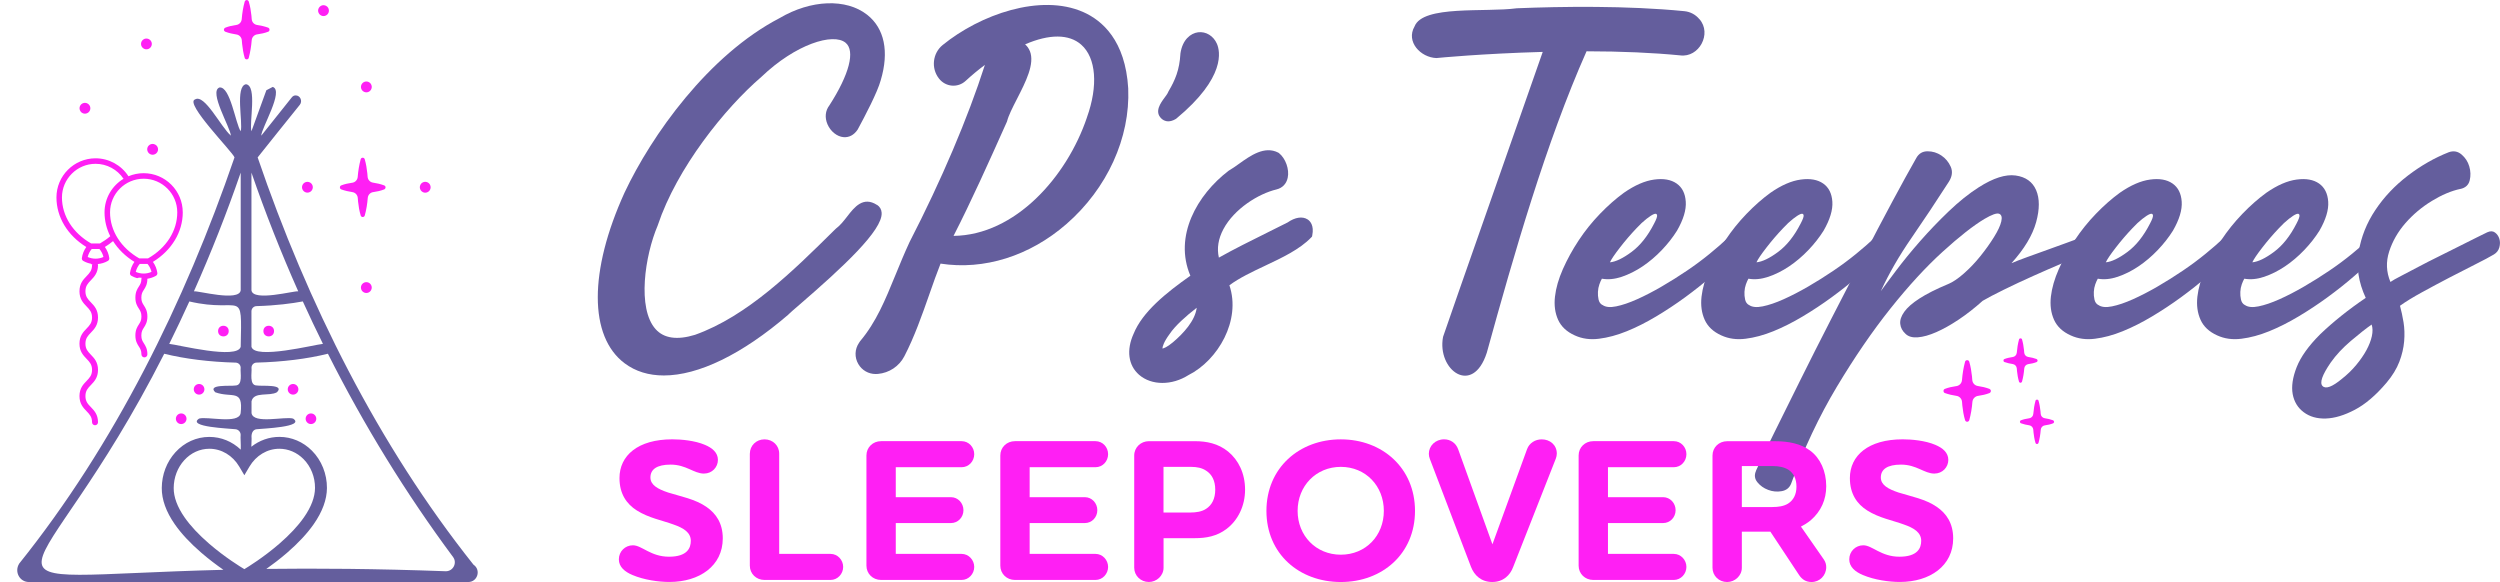
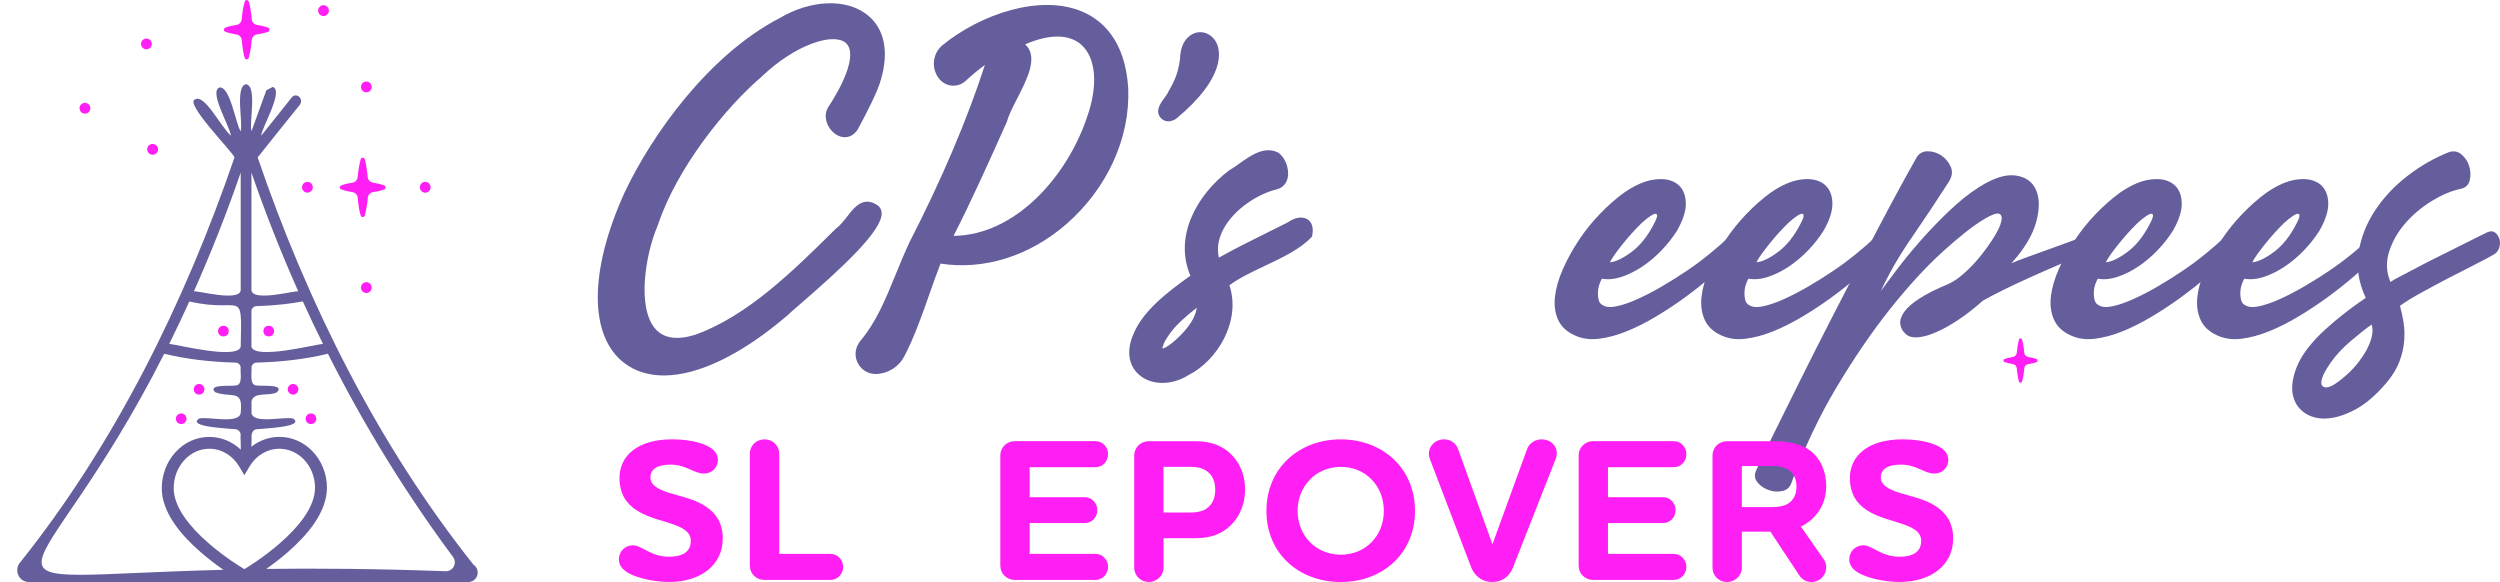
<svg xmlns="http://www.w3.org/2000/svg" id="Layer_1" data-name="Layer 1" width="930.51" height="216.63" viewBox="0 0 930.51 216.63">
  <defs>
    <style>
      .cls-1 {
        fill: #ff1ff4;
      }

      .cls-2 {
        fill: #645e9d;
      }
    </style>
  </defs>
  <g>
    <g>
      <path class="cls-2" d="M326.44,76.29h0c-5.18-3.36-8.45.85-11.08,4.24-1.28,1.65-2.61,3.36-4.18,4.52l-.81.78c-15.1,14.93-32.21,31.86-51.68,38.79-6.63,2.04-11.57,1.34-14.66-2.1-6.94-7.7-4.02-27.35.76-38.57l.04-.12c7.1-21.28,24.93-43.51,38.56-55.22,12.75-12.2,26.75-16.49,31.34-12.7,3.66,3.02,1.41,11.74-6.03,23.31-1.53,1.98-1.78,4.54-.71,7.04,1.14,2.64,3.53,4.57,5.96,4.79,2.06.18,3.92-.8,5.25-2.79l.07-.12c2.68-4.93,7.36-13.87,8.53-18.24,3.2-10.68,1.4-19.36-5.06-24.42-7.82-6.13-20.93-5.61-32.56,1.25-26.51,13.78-47.66,43.6-57.72,64.96-13.29,29.2-13.28,53.54.02,63.52,4.06,3.05,9,4.54,14.6,4.54,12.8,0,29.07-7.79,46.33-22.64l.19-.2c.28-.32,2.04-1.84,3.91-3.45,16.17-13.96,31.08-27.78,30.64-34.27-.08-1.25-.67-2.26-1.71-2.93Z" />
      <path class="cls-2" d="M419.93,32.91c-1.06-17.87-9.71-25.33-16.78-28.44-15.85-6.97-38.3.91-52.29,12.29-3.74,3.04-4.37,8.61-1.41,12.42l.08.1c1.16,1.49,2.91,2.44,4.78,2.59,1.87.16,3.73-.49,5.1-1.76,2.32-2.14,4.72-4.13,7.17-5.95-6.33,19.74-16.19,42.94-28.04,65.94-1.97,4.25-3.63,8.31-5.24,12.24-3.85,9.41-7.18,17.54-13.13,24.61l-.12.17c-.1.16-.2.31-.31.47-1.63,2.39-1.73,5.42-.26,7.92,1.36,2.33,3.79,3.7,6.44,3.7.23,0,.46-.01.69-.03h.14c4.22-.38,7.9-2.83,9.84-6.55,3.73-7.17,6.59-15.31,9.35-23.18,1.41-4.03,2.76-7.87,4.14-11.33,16.17,2.51,33.16-2.81,46.84-14.72,15.17-13.21,23.78-32.08,23.01-50.45v-.03ZM383.31,19c-.39-.97-.98-1.8-1.76-2.49,9.02-3.91,16.38-3.88,20.91.14,5.53,4.91,6.33,15.29,2.09,27.08v.03c-7.46,22.08-26.71,43.78-49.64,44.04,6.54-12.74,13.34-27.91,19.37-41.39l.48-1.06.09-.26c.53-2.12,2.04-5.07,3.64-8.2,3.31-6.46,6.73-13.15,4.83-17.9Z" />
      <path class="cls-2" d="M434.83,45.16c.78,0,1.71-.23,2.79-.87l.2-.14c18.61-15.41,16.28-25.22,15.12-27.86-1.29-2.95-4.11-4.66-7.04-4.27-2.66.36-5.78,2.63-6.55,7.93v.13c-.36,5.98-1.91,9.65-4.45,13.97l-.13.28c-.15.44-.74,1.24-1.26,1.95-1.54,2.08-3.86,5.24-1.31,7.77.5.5,1.37,1.11,2.63,1.11Z" />
      <path class="cls-2" d="M486.68,81.66c-1.89-1.22-4.66-.8-7.43,1.14-2.33,1.18-4.81,2.41-7.35,3.67-6.23,3.09-12.65,6.28-18.23,9.42-.79-3.45-.23-7.01,1.69-10.61,4.03-7.55,12.99-13.15,19.75-14.77h0c2.21-.54,3.7-2.08,4.18-4.34.68-3.12-.79-7.24-3.27-9.2l-.25-.16c-5.1-2.64-10.36,1.13-14.59,4.15-1.32.94-2.56,1.83-3.72,2.49l-.17.11c-11.73,8.94-20.48,24.35-14.23,39.07-9.14,6.43-17.86,13.5-21.14,21.63-2.74,6.05-1.97,11.75,2.06,15.25,2.32,2.01,5.39,3.02,8.66,3.02s6.63-.97,9.72-2.92c10.97-5.52,19.64-20.37,15.23-33.43,3.7-2.75,8.54-5.03,13.24-7.25,6.36-3,12.94-6.1,17.2-10.54l.31-.33.09-.44c.74-3.73-.79-5.35-1.77-5.98ZM445.42,114.56c-.6,4.84-4.96,9.54-8.85,12.84-2.24,1.87-3.45,2.25-3.91,2.33.01-.63.43-2.38,2.66-5.39,2.02-3.07,6.3-6.87,10.09-9.78Z" />
    </g>
-     <path class="cls-2" d="M632.53,7.15c-1.4-1.71-3.38-2.77-5.58-2.99-21.47-2.12-45.78-1.76-62.39-1.08-11.7,1.59-34.96-1.27-38.06,6.76-3.31,5.72,2.3,11.57,8.13,11.77,1.11-.11,16.89-1.64,39.58-2.29-.17.68-37.03,105.47-37.1,106.06-2.35,12.32,11.01,22.22,16.28,5.91,10.21-36.98,22.04-78.2,37.13-112.2,13.02.02,24.73.53,34.81,1.52,7.08.96,11.94-8.12,7.21-13.48Z" />
    <path class="cls-2" d="M596.43,113.49c1.14.83,2.85,1.01,5.12.54,2.28-.46,4.87-1.34,7.77-2.64,2.9-1.29,5.95-2.87,9.16-4.74,3.21-1.86,6.35-3.83,9.4-5.9,3.06-2.07,5.88-4.17,8.47-6.29,2.59-2.12,4.76-4.01,6.52-5.67.62-.52,1.35-.62,2.17-.31s1.47.88,1.95,1.71c.46.83.62,1.76.46,2.79-.16,1.04-.96,1.97-2.41,2.8-2.28,2.07-4.95,4.42-8,7.07-3.06,2.64-6.32,5.23-9.79,7.77-3.47,2.54-7.07,4.92-10.8,7.15-3.73,2.23-7.38,4.07-10.96,5.52-3.57,1.45-7.02,2.38-10.33,2.79-3.32.42-6.32,0-9.01-1.24-3-1.34-5.07-3.29-6.22-5.82-1.14-2.54-1.53-5.41-1.16-8.62.36-3.21,1.35-6.62,2.95-10.25,1.61-3.62,3.57-7.2,5.9-10.72,2.33-3.52,4.97-6.81,7.92-9.86,2.95-3.06,5.93-5.67,8.93-7.85,4.04-2.8,7.79-4.43,11.26-4.89,3.46-.47,6.24.03,8.31,1.47s3.21,3.7,3.41,6.76c.21,3.06-.88,6.66-3.26,10.8-1.55,2.48-3.44,4.89-5.66,7.22-2.23,2.33-4.61,4.35-7.15,6.06-2.54,1.71-5.13,3-7.77,3.89-2.64.88-5.1,1.11-7.38.7-.31.52-.62,1.22-.93,2.1s-.49,1.81-.54,2.79c-.05.99.02,1.94.23,2.87.21.93.67,1.61,1.4,2.02ZM599.22,97.64c2.17-.21,4.86-1.5,8.07-3.88,3.21-2.38,6.01-5.9,8.39-10.57.83-1.56,1.19-2.59,1.09-3.11-.11-.52-.5-.65-1.17-.39-.67.26-1.6.86-2.79,1.79-1.19.94-2.41,2.07-3.65,3.42-2.17,2.28-4.25,4.69-6.21,7.23-1.97,2.54-3.21,4.37-3.73,5.51Z" />
    <path class="cls-2" d="M650.95,113.49c1.14.83,2.85,1.01,5.13.54,2.28-.46,4.87-1.34,7.77-2.64s5.95-2.87,9.17-4.74c3.21-1.86,6.34-3.83,9.4-5.9,3.06-2.07,5.88-4.17,8.47-6.29,2.59-2.12,4.77-4.01,6.53-5.67.62-.52,1.34-.62,2.17-.31.83.31,1.47.88,1.94,1.71.46.83.62,1.76.46,2.79-.16,1.04-.96,1.97-2.41,2.8-2.28,2.07-4.95,4.42-8,7.07s-6.32,5.23-9.79,7.77c-3.47,2.54-7.07,4.92-10.8,7.15-3.73,2.23-7.38,4.07-10.95,5.52-3.57,1.45-7.02,2.38-10.33,2.79-3.31.42-6.32,0-9.01-1.24-3-1.34-5.07-3.29-6.21-5.82-1.14-2.54-1.53-5.41-1.17-8.62.37-3.21,1.35-6.62,2.95-10.25,1.61-3.62,3.57-7.2,5.9-10.72,2.33-3.52,4.97-6.81,7.92-9.86,2.95-3.06,5.93-5.67,8.93-7.85,4.04-2.8,7.79-4.43,11.26-4.89,3.47-.47,6.24.03,8.31,1.47s3.21,3.7,3.42,6.76c.21,3.06-.88,6.66-3.26,10.8-1.56,2.48-3.44,4.89-5.67,7.22-2.23,2.33-4.61,4.35-7.15,6.06-2.54,1.71-5.13,3-7.77,3.89-2.64.88-5.1,1.11-7.38.7-.31.52-.62,1.22-.94,2.1-.31.88-.49,1.81-.54,2.79-.05.99.03,1.94.24,2.87.21.93.67,1.61,1.39,2.02ZM653.75,97.64c2.17-.21,4.87-1.5,8.08-3.88,3.21-2.38,6.01-5.9,8.39-10.57.83-1.56,1.19-2.59,1.09-3.11-.11-.52-.49-.65-1.17-.39-.67.26-1.61.86-2.79,1.79-1.19.94-2.41,2.07-3.65,3.42-2.17,2.28-4.25,4.69-6.21,7.23-1.97,2.54-3.21,4.37-3.73,5.51Z" />
    <path class="cls-2" d="M653.6,175.16c1.55-3.42,3.78-8.05,6.68-13.9,2.9-5.85,6.14-12.38,9.71-19.58,3.57-7.2,7.38-14.73,11.42-22.61,4.04-7.87,8-15.56,11.89-23.07,3.88-7.51,7.56-14.5,11.03-20.97,3.47-6.47,6.45-11.88,8.93-16.23.93-1.66,2.33-2.49,4.19-2.49s3.57.52,5.12,1.56c1.56,1.04,2.72,2.44,3.5,4.19.78,1.77.54,3.63-.7,5.59-4.66,7.25-9.3,14.22-13.9,20.9-4.61,6.68-8.42,13.28-11.42,19.81,1.34-1.87,3.29-4.48,5.83-7.85,2.53-3.36,5.46-6.94,8.77-10.72,3.32-3.78,6.86-7.48,10.65-11.11,3.78-3.62,7.53-6.63,11.26-9.01,5.39-3.42,9.94-4.87,13.67-4.35,3.73.52,6.27,2.33,7.62,5.44,1.34,3.11,1.34,7.09,0,11.96-1.35,4.87-4.4,9.95-9.17,15.23,1.45-.62,3.39-1.37,5.82-2.25,2.43-.88,4.94-1.79,7.54-2.72,2.59-.93,4.94-1.79,7.07-2.56s3.6-1.32,4.43-1.63c.93-.41,1.73-.41,2.41,0s1.11,1.01,1.32,1.79c.21.78.15,1.58-.16,2.41-.31.83-.93,1.45-1.87,1.87-1.66.62-4.19,1.66-7.61,3.11s-7.05,3.03-10.87,4.74c-3.83,1.71-7.48,3.42-10.95,5.13-3.47,1.71-6.09,3.08-7.85,4.12-3,2.69-5.98,5.02-8.93,6.99-2.95,1.97-5.72,3.52-8.31,4.66-2.59,1.14-4.89,1.79-6.91,1.94-2.02.16-3.55-.28-4.59-1.32-1.14-1.03-1.79-2.25-1.94-3.65-.16-1.4.34-2.9,1.48-4.51,1.14-1.61,3.03-3.27,5.67-4.97,2.64-1.71,6.19-3.5,10.64-5.36,1.76-.72,3.73-2.04,5.9-3.96,2.17-1.91,4.22-4.06,6.14-6.45,1.92-2.38,3.6-4.74,5.05-7.07s2.36-4.27,2.72-5.82c.36-1.56.11-2.51-.78-2.87s-2.72.29-5.52,1.94c-4.14,2.49-9.32,6.55-15.53,12.2-6.22,5.65-12.69,12.69-19.42,21.13-6.73,8.44-13.38,18.15-19.96,29.13-6.57,10.97-12.25,22.99-17.01,36.04-.62,1.56-1.79,2.49-3.49,2.8-1.71.31-3.39.16-5.05-.47-1.66-.62-3-1.58-4.04-2.87-1.03-1.29-1.19-2.72-.46-4.27Z" />
    <path class="cls-2" d="M780.98,113.49c1.14.83,2.85,1.01,5.13.54,2.28-.46,4.87-1.34,7.77-2.64s5.95-2.87,9.17-4.74c3.21-1.86,6.34-3.83,9.4-5.9,3.06-2.07,5.88-4.17,8.47-6.29,2.59-2.12,4.77-4.01,6.53-5.67.62-.52,1.34-.62,2.17-.31.83.31,1.47.88,1.94,1.71.46.83.62,1.76.46,2.79-.16,1.04-.96,1.97-2.41,2.8-2.28,2.07-4.95,4.42-8,7.07s-6.32,5.23-9.79,7.77c-3.47,2.54-7.07,4.92-10.8,7.15-3.73,2.23-7.38,4.07-10.95,5.52-3.57,1.45-7.02,2.38-10.33,2.79-3.31.42-6.32,0-9.01-1.24-3-1.34-5.07-3.29-6.21-5.82-1.14-2.54-1.53-5.41-1.17-8.62.37-3.21,1.35-6.62,2.95-10.25,1.61-3.62,3.57-7.2,5.9-10.72,2.33-3.52,4.97-6.81,7.92-9.86,2.95-3.06,5.93-5.67,8.93-7.85,4.04-2.8,7.79-4.43,11.26-4.89,3.47-.47,6.24.03,8.31,1.47s3.21,3.7,3.42,6.76c.21,3.06-.88,6.66-3.26,10.8-1.56,2.48-3.44,4.89-5.67,7.22-2.23,2.33-4.61,4.35-7.15,6.06-2.54,1.71-5.13,3-7.77,3.89-2.64.88-5.1,1.11-7.38.7-.31.52-.62,1.22-.94,2.1-.31.88-.49,1.81-.54,2.79-.05.99.03,1.94.24,2.87.21.93.67,1.61,1.39,2.02ZM783.78,97.64c2.17-.21,4.87-1.5,8.08-3.88,3.21-2.38,6.01-5.9,8.39-10.57.83-1.56,1.19-2.59,1.09-3.11-.11-.52-.49-.65-1.17-.39-.67.26-1.61.86-2.79,1.79-1.19.94-2.41,2.07-3.65,3.42-2.17,2.28-4.25,4.69-6.21,7.23-1.97,2.54-3.21,4.37-3.73,5.51Z" />
    <path class="cls-2" d="M835.51,113.49c1.14.83,2.85,1.01,5.13.54,2.28-.46,4.87-1.34,7.77-2.64,2.9-1.29,5.95-2.87,9.17-4.74,3.21-1.86,6.34-3.83,9.4-5.9,3.06-2.07,5.88-4.17,8.47-6.29,2.59-2.12,4.77-4.01,6.53-5.67.62-.52,1.34-.62,2.17-.31.83.31,1.47.88,1.94,1.71.46.83.62,1.76.46,2.79-.16,1.04-.96,1.97-2.41,2.8-2.28,2.07-4.95,4.42-8,7.07s-6.32,5.23-9.79,7.77c-3.47,2.54-7.07,4.92-10.8,7.15-3.73,2.23-7.38,4.07-10.95,5.52-3.57,1.45-7.02,2.38-10.33,2.79-3.31.42-6.32,0-9.01-1.24-3-1.34-5.07-3.29-6.21-5.82-1.14-2.54-1.53-5.41-1.17-8.62.37-3.21,1.35-6.62,2.95-10.25,1.61-3.62,3.57-7.2,5.9-10.72,2.33-3.52,4.97-6.81,7.92-9.86,2.95-3.06,5.93-5.67,8.93-7.85,4.04-2.8,7.79-4.43,11.26-4.89,3.47-.47,6.24.03,8.31,1.47,2.07,1.45,3.21,3.7,3.42,6.76.21,3.06-.88,6.66-3.26,10.8-1.56,2.48-3.44,4.89-5.67,7.22-2.23,2.33-4.61,4.35-7.15,6.06-2.54,1.71-5.13,3-7.77,3.89-2.64.88-5.1,1.11-7.38.7-.31.52-.62,1.22-.94,2.1-.31.88-.49,1.81-.54,2.79-.05.99.03,1.94.24,2.87.21.93.67,1.61,1.39,2.02ZM838.31,97.64c2.17-.21,4.87-1.5,8.08-3.88,3.21-2.38,6.01-5.9,8.39-10.57.83-1.56,1.19-2.59,1.09-3.11-.11-.52-.49-.65-1.17-.39-.67.26-1.61.86-2.79,1.79-1.19.94-2.41,2.07-3.65,3.42-2.17,2.28-4.25,4.69-6.21,7.23-1.97,2.54-3.21,4.37-3.73,5.51Z" />
    <path class="cls-2" d="M915.83,70.3c-3.42.72-6.99,2.23-10.72,4.51-3.73,2.28-6.99,5.03-9.79,8.23-2.8,3.21-4.82,6.73-6.06,10.57-1.24,3.83-1.09,7.61.47,11.34.72-.52,2.04-1.27,3.96-2.25,1.91-.98,4.09-2.12,6.52-3.42,2.43-1.29,5.02-2.61,7.77-3.96,2.74-1.34,5.34-2.64,7.77-3.88,2.44-1.24,4.56-2.31,6.37-3.19s3.03-1.47,3.65-1.79c1.14-.52,2.1-.49,2.87.08.78.57,1.32,1.35,1.63,2.33.31.99.31,2.05,0,3.19-.31,1.14-.99,2.02-2.02,2.64-1.56.93-3.83,2.15-6.84,3.65-3,1.5-6.24,3.16-9.71,4.97-3.47,1.81-6.86,3.62-10.18,5.44-3.31,1.81-6.06,3.49-8.23,5.05.51,1.86.95,3.91,1.32,6.14.36,2.23.44,4.59.23,7.07-.21,2.49-.8,5.03-1.79,7.62s-2.56,5.18-4.74,7.77c-3.94,4.66-7.87,8.02-11.81,10.1-3.93,2.07-7.54,3.16-10.8,3.26-3.26.11-6.01-.67-8.23-2.33-2.23-1.66-3.59-3.91-4.12-6.76-.51-2.85-.02-6.19,1.48-10.02s4.42-7.92,8.78-12.27c2.38-2.28,4.99-4.56,7.84-6.84,2.85-2.28,5.88-4.51,9.09-6.68-2.69-5.8-3.57-11.5-2.64-17.09.93-5.6,3-10.8,6.22-15.61,3.21-4.82,7.24-9.09,12.12-12.82,4.87-3.73,9.94-6.62,15.23-8.7,1.76-.62,3.34-.33,4.74.86,1.4,1.19,2.36,2.67,2.87,4.42.52,1.77.57,3.5.16,5.2-.42,1.71-1.56,2.77-3.42,3.19ZM882.74,120.79c-2.07,1.45-4.64,3.47-7.69,6.06-3.06,2.59-5.57,5.28-7.54,8.08-3.21,4.66-4.22,7.59-3.03,8.77s3.6.29,7.22-2.72c1.97-1.55,3.73-3.26,5.28-5.12,1.55-1.87,2.82-3.7,3.81-5.52.98-1.81,1.66-3.54,2.02-5.2.36-1.66.34-3.11-.08-4.35Z" />
  </g>
  <g>
    <g>
      <circle class="cls-1" cx="83.15" cy="123.23" r="1.98" />
      <circle class="cls-1" cx="100.02" cy="123.23" r="1.98" />
      <path class="cls-1" d="M111.06,144.9c0-1.09-.89-1.98-1.98-1.98s-1.98.89-1.98,1.98.89,1.98,1.98,1.98,1.98-.89,1.98-1.98Z" />
      <path class="cls-1" d="M115.74,157.84c1.09,0,1.98-.89,1.98-1.98s-.89-1.98-1.98-1.98-1.98.89-1.98,1.98.89,1.98,1.98,1.98Z" />
      <path class="cls-1" d="M74.1,146.88c1.09,0,1.98-.89,1.98-1.98s-.89-1.98-1.98-1.98-1.98.89-1.98,1.98.89,1.98,1.98,1.98Z" />
      <path class="cls-1" d="M67.44,157.84c1.09,0,1.98-.89,1.98-1.98s-.89-1.98-1.98-1.98-1.98.89-1.98,1.98.89,1.98,1.98,1.98Z" />
      <g>
        <path class="cls-1" d="M29.94,41.41c.07.11.16.21.25.31.38.37.89.59,1.42.59.13,0,.27-.01.39-.04.13-.02.26-.06.38-.12.12-.05.24-.11.35-.18.11-.08.22-.16.31-.25.38-.37.59-.89.59-1.42s-.21-1.04-.59-1.42c-.09-.09-.2-.18-.31-.25-.11-.08-.23-.14-.35-.19-.12-.05-.25-.09-.38-.12-.65-.13-1.34.09-1.81.55-.37.38-.59.89-.59,1.42,0,.13.01.27.04.39.02.13.06.26.12.38.05.12.11.24.19.35Z" />
        <path class="cls-1" d="M57.91,53.91c-.11-.07-.23-.13-.35-.18-.12-.05-.25-.09-.38-.12-.65-.14-1.34.08-1.8.55-.38.37-.59.89-.59,1.42,0,.13.01.26.04.39.02.13.06.26.12.38.05.12.11.24.19.35.07.11.15.21.25.31.37.37.89.59,1.41.59.13,0,.27-.02.39-.04.13-.02.26-.06.38-.12.12-.05.24-.11.35-.18.11-.08.22-.16.31-.25.1-.1.18-.2.25-.31.07-.11.14-.23.19-.35.05-.12.09-.25.12-.38.02-.13.03-.26.03-.39,0-.53-.21-1.04-.59-1.42-.09-.09-.2-.18-.31-.25Z" />
        <path class="cls-1" d="M122.27,3.17c-.05-.12-.12-.24-.19-.35-.07-.11-.15-.21-.25-.3-.47-.47-1.16-.68-1.81-.55-.13.02-.26.06-.38.12-.12.05-.24.12-.34.19-.11.07-.21.15-.31.25-.09.09-.17.19-.24.3-.08.11-.14.23-.19.35-.05.13-.09.25-.12.38-.02.13-.04.26-.04.4s.02.26.04.39c.02.13.06.25.12.37.05.13.11.24.19.35.07.11.15.22.24.31.1.1.2.18.31.25.11.07.23.14.34.19.12.05.25.09.38.12.13.02.26.04.39.04.53,0,1.05-.22,1.42-.59.1-.09.18-.2.25-.31.07-.11.14-.22.19-.35.05-.12.09-.25.11-.37.03-.13.04-.26.04-.39s0-.27-.04-.4c-.02-.13-.06-.25-.11-.38Z" />
        <path class="cls-1" d="M54.12,14.37c-.13.02-.26.06-.38.12-.12.05-.24.11-.35.19-.11.07-.22.15-.31.25-.38.37-.59.89-.59,1.42s.21,1.04.59,1.41c.09.1.2.18.31.25.11.07.23.14.35.19.12.05.25.09.38.12.13.02.26.03.39.03.53,0,1.04-.21,1.41-.59.38-.37.59-.89.59-1.41s-.22-1.05-.59-1.42c-.46-.47-1.16-.68-1.8-.55Z" />
        <path class="cls-1" d="M99.83,10.3c-1.35-.48-2.73-.8-4.12-1-1.1-.16-1.94-1.06-2.02-2.17-.03-.44-.07-.88-.11-1.32-.19-1.75-.46-3.5-.99-5.24-.13-.41-.56-.65-.98-.52-.26.08-.45.28-.52.52-.6,2.16-.95,4.36-1.12,6.56-.09,1.14-.96,2.05-2.1,2.18,0,0-.01,0-.02,0-1.32.19-2.64.46-3.96.98-.35.14-.59.5-.54.88.05.31.25.53.5.64,1.35.5,2.73.82,4.13,1.02,1.1.15,1.94,1.06,2.02,2.17.03.44.07.87.11,1.31.19,1.75.46,3.5.97,5.24.2.74,1.3.73,1.5,0,.58-2.17.93-4.37,1.11-6.59.09-1.14.96-2.04,2.09-2.18.01,0,.02,0,.04,0,1.33-.19,2.66-.46,3.99-.97.68-.24.67-1.27,0-1.5Z" />
        <path class="cls-1" d="M160.12,68.92c-.05-.12-.11-.24-.18-.35-.08-.11-.16-.21-.25-.31-.47-.47-1.16-.68-1.81-.55-.13.02-.26.06-.38.12-.12.05-.24.11-.34.18-.11.08-.21.16-.31.25-.09.1-.17.2-.25.31-.07.11-.13.23-.18.35-.05.12-.09.25-.12.38-.02.13-.04.26-.04.39s.02.26.04.39c.02.13.06.26.12.38.05.12.11.24.18.35.07.11.16.21.25.31.1.09.2.17.31.25.11.08.23.14.34.19.12.05.25.09.38.12.13.02.26.04.39.04.53,0,1.05-.22,1.42-.59.37-.38.59-.89.59-1.42,0-.13-.02-.26-.04-.39-.02-.13-.06-.26-.11-.38Z" />
        <path class="cls-1" d="M115.54,68.02c-.11-.07-.23-.13-.35-.18-.12-.05-.25-.09-.38-.12-.65-.14-1.34.08-1.81.55-.37.37-.59.89-.59,1.42s.22,1.04.59,1.42c.38.37.89.59,1.42.59.13,0,.27-.02.39-.04.13-.02.26-.06.38-.12s.24-.11.35-.18c.11-.08.22-.16.3-.25.38-.38.59-.89.59-1.42s-.21-1.04-.59-1.42c-.09-.09-.19-.18-.3-.25Z" />
        <path class="cls-1" d="M142.98,69c-1.35-.5-2.73-.82-4.13-1.02-1.1-.15-1.94-1.06-2.02-2.17-.03-.44-.07-.87-.11-1.31-.19-1.75-.46-3.5-.97-5.24-.2-.74-1.3-.73-1.5,0-.58,2.17-.93,4.37-1.11,6.59-.09,1.14-.96,2.04-2.09,2.18-.01,0-.02,0-.04,0-1.33.19-2.66.46-3.99.97-.68.24-.67,1.27,0,1.5,1.35.48,2.73.8,4.12,1,1.1.16,1.94,1.06,2.02,2.17.03.44.07.88.11,1.32.19,1.75.46,3.5.99,5.24.13.41.56.65.98.52.26-.08.45-.28.52-.52.6-2.16.95-4.36,1.12-6.56.09-1.14.96-2.05,2.1-2.18,0,0,.01,0,.02,0,1.32-.19,2.64-.46,3.96-.98.35-.14.59-.5.54-.88-.05-.31-.25-.53-.5-.64Z" />
        <path class="cls-1" d="M136.35,105.02c-.53,0-1.04.21-1.42.59s-.59.89-.59,1.42c0,.13.01.26.04.39.02.13.06.26.11.38.05.12.11.24.19.35.07.11.15.21.25.31.38.37.89.59,1.42.59s1.05-.22,1.42-.59c.09-.1.17-.2.25-.31.07-.11.13-.23.18-.35.06-.12.09-.25.12-.38.03-.13.04-.26.04-.39,0-.53-.22-1.05-.59-1.42-.37-.38-.89-.59-1.42-.59Z" />
        <path class="cls-1" d="M134.69,33.47c.07.11.15.22.25.31.38.38.89.59,1.42.59s1.04-.21,1.42-.59c.09-.09.17-.2.25-.31.07-.11.13-.23.18-.35.06-.12.09-.25.12-.38.03-.13.04-.26.04-.39s-.01-.26-.04-.39c-.02-.13-.06-.26-.12-.38-.04-.12-.11-.24-.18-.35-.08-.11-.16-.21-.25-.31-.37-.37-.89-.59-1.42-.59s-1.04.22-1.42.59c-.09.1-.18.2-.25.31-.08.11-.13.23-.19.35-.05.12-.09.25-.11.38-.03.13-.04.26-.04.39s.01.26.04.39c.02.13.06.26.11.38.05.12.11.24.19.35Z" />
      </g>
    </g>
    <path class="cls-2" d="M176.22,210.16c-35.4-44.49-61.83-97.37-80.32-151.57,3.48-4.35,11.55-14.49,15.68-19.57,1.12-1.37.19-3.55-1.57-3.51-.51.01-.99.21-1.41.74-2.35,3-7.38,9.29-11.37,14.26.12-2.97,8.55-16.8,4.28-18.16l-2.37,1.24c-1.84,5.06-3.93,10.79-5.55,15.26-.89-3.19,2.21-16.96-2.03-17.5-4.12.75-1.08,14.25-1.97,17.5-1.91-2.69-3.84-16.79-7.91-16.29-4.07,1.5,4.06,14.84,4.25,17.93-3.78-3.31-9.78-15.68-13.34-13.48-4.07,1.33,14.17,19.69,14.69,21.58-18.51,53.98-44.67,106.96-80.13,151.17-.02.03-.03.06-.05.09-1.81,2.97.19,6.78,3.68,6.78h163.49c3.43,0,4.83-4.38,2.06-6.39l-.1-.07ZM93.59,64.25c5.17,14.99,11,29.76,17.42,44.19-1.26-.35-16.87,3.99-17.42-.4,0,0,0-43.79,0-43.79ZM93.59,115.84c0-1.02.84-1.87,1.86-1.9,7.38-.21,13.2-.99,17.26-1.75,2.42,5.32,4.91,10.59,7.49,15.8-3.16.29-25.43,5.95-26.61,1.07,0,0,0-13.22,0-13.22ZM89.05,173.67l1.9,3.21,1.9-3.21c2.47-4.16,6.62-6.64,11.12-6.64,3.34,0,6.53,1.36,9,3.84,2.75,2.77,4.31,6.69,4.28,10.76-.02,3.37-1.41,7.06-4.14,10.96-2.2,3.15-5.28,6.44-9.13,9.78-5.92,5.12-11.72,8.68-13.03,9.47-1.33-.79-7.18-4.36-13.1-9.47-3.87-3.34-6.94-6.63-9.14-9.78-2.71-3.89-4.08-7.58-4.06-10.95.02-3.92,1.42-7.59,3.93-10.35,2.5-2.75,5.82-4.26,9.35-4.26,4.5,0,8.65,2.48,11.12,6.64ZM89.59,64.25v43.79c-.56,4.4-16.14.05-17.42.4,6.42-14.42,12.25-29.2,17.42-44.19ZM70.47,112.2c19.87,4.66,19.6-5.8,19.12,16.86-1.2,4.89-23.37-.77-26.6-1.07,2.58-5.21,5.07-10.48,7.49-15.8ZM61.14,131.67c7.69,1.91,16.95,3.05,26.58,3.3,1.04.03,1.86.86,1.86,1.9-.25,1.79,1,6.61-2.03,6.62-1.57.31-10.57-.57-7.44,2.51,6.27,2.29,10.48-1.46,9.46,7.74-.62,4.28-12.49,1.14-15.48,2.06-4.72,3.15,11.6,3.7,13.46,3.95,1.11.05,2.02.98,2.02,2.09-.14.96.12,3.41.04,5.52-3.19-3.03-7.31-4.74-11.69-4.74-4.79,0-9.28,2.03-12.63,5.71-3.24,3.56-5.05,8.29-5.08,13.3-.03,4.3,1.6,8.85,4.85,13.51,2.41,3.46,5.73,7.02,9.88,10.6,2.91,2.51,5.81,4.67,8.21,6.34-102.84,2.63-70.05,14.26-22.04-80.39ZM165.94,212.62c-26.18-.97-48.28-1.1-66.8-.87,2.3-1.63,5.01-3.67,7.75-6.04,4.13-3.58,7.45-7.14,9.86-10.59,3.25-4.65,4.91-9.18,4.94-13.46.03-5.24-2-10.31-5.57-13.9-3.3-3.32-7.61-5.15-12.13-5.15-3.83,0-7.46,1.32-10.44,3.67.03-1.51.16-3,.06-3.78,0-1.78.91-2.7,2.02-2.75,1.86-.23,18.15-.8,13.47-3.95-3.02-.92-14.84,2.21-15.48-2.06,0,0,0-4.38,0-4.38.84-3.75,6.66-1.73,9.46-3.37,3.13-3.1-5.86-2.19-7.44-2.51-3.02.02-1.79-4.86-2.03-6.62,0-1.04.83-1.87,1.86-1.9,9.63-.24,18.89-1.39,26.58-3.3,13.47,26.74,29.11,52.14,46.58,75.66,1.63,2.19.05,5.3-2.68,5.3Z" />
-     <path class="cls-1" d="M68.02,79.02c0-8.03-6.53-14.56-14.56-14.56-2,0-3.91.41-5.65,1.14-2.67-4.14-7.29-6.68-12.24-6.68-8.03,0-14.56,6.53-14.56,14.56,0,7.33,4.13,14.16,11.11,18.45-.88,1.22-1.44,2.63-1.65,4.14-.06.41.14.82.5,1.03.92.53,1.91.89,2.93,1.07-.03.08-.05.17-.08.25.17-.08.35-.13.52-.17-.05.13-.08.27-.08.42,0,1.99-.9,2.92-2.03,4.11-1.24,1.29-2.65,2.76-2.65,5.64s1.41,4.35,2.65,5.64c1.13,1.18,2.03,2.12,2.03,4.11s-.9,2.93-2.03,4.11c-1.24,1.29-2.65,2.76-2.65,5.64s1.41,4.35,2.65,5.64c1.13,1.18,2.03,2.12,2.03,4.11s-.9,2.93-2.03,4.11c-1.24,1.29-2.65,2.76-2.65,5.64s1.41,4.35,2.65,5.64c1.14,1.18,2.03,2.12,2.03,4.11,0,.61.5,1.11,1.11,1.11s1.11-.5,1.11-1.11c0-2.88-1.41-4.35-2.65-5.64-1.14-1.18-2.03-2.12-2.03-4.11s.9-2.93,2.03-4.11c1.24-1.29,2.65-2.76,2.65-5.64s-1.41-4.35-2.65-5.64c-1.13-1.18-2.03-2.12-2.03-4.11s.9-2.93,2.03-4.11c1.24-1.29,2.65-2.76,2.65-5.64s-1.41-4.35-2.65-5.64c-1.13-1.18-2.03-2.12-2.03-4.11s.9-2.92,2.03-4.11c1.24-1.29,2.65-2.76,2.65-5.64,0-.14-.03-.27-.08-.39,1.31-.12,2.6-.5,3.77-1.18.36-.21.56-.61.51-1.03-.2-1.51-.77-2.92-1.65-4.15,1.08-.66,2.1-1.39,3.05-2.18,1.9,3.01,4.59,5.66,7.95,7.73-.88,1.22-1.44,2.63-1.65,4.14-.06.41.14.82.5,1.03.69.4,1.43.7,2.18.9.11-.05.22-.1.33-.13.36-.1.87-.11,1.32-.02-.03.11-.07.21-.07.33,0,1.44-.42,2.09-.95,2.92-.61.95-1.3,2.03-1.3,4.12s.69,3.17,1.3,4.12c.53.83.95,1.49.95,2.93s-.42,2.1-.95,2.93c-.61.95-1.3,2.04-1.3,4.12s.69,3.17,1.3,4.12c.53.83.95,1.49.95,2.93,0,.61.5,1.11,1.11,1.11s1.11-.5,1.11-1.11c0-2.09-.69-3.17-1.3-4.12-.53-.83-.95-1.49-.95-2.93s.42-2.1.95-2.93c.61-.95,1.3-2.04,1.3-4.12s-.69-3.17-1.3-4.12c-.53-.83-.95-1.49-.95-2.93s.42-2.09.95-2.92c.61-.95,1.29-2.02,1.3-4.09,1.11-.17,2.2-.53,3.2-1.11.36-.21.56-.61.51-1.03-.2-1.51-.77-2.92-1.65-4.14,6.98-4.29,11.11-11.12,11.11-18.45ZM32.64,95.65c.26-1.09.77-2.1,1.49-2.96h2.88c.73.86,1.24,1.87,1.49,2.96-1.86.84-4.01.84-5.87,0ZM37.18,90.63h-3.23c-6.82-3.88-10.89-10.29-10.89-17.15s5.61-12.51,12.51-12.51c4.19,0,8.1,2.11,10.41,5.57-4.23,2.55-7.07,7.19-7.07,12.48,0,3.11.74,6.13,2.13,8.9-1.17,1.01-2.47,1.91-3.86,2.71ZM50.53,101.19c.26-1.09.77-2.1,1.49-2.96h2.88c.73.86,1.24,1.87,1.49,2.96-1.86.84-4.01.84-5.87,0ZM55.08,96.18h-3.23c-6.82-3.88-10.89-10.28-10.89-17.15,0-6.9,5.61-12.51,12.51-12.51s12.51,5.61,12.51,12.51-4.07,13.27-10.89,17.15Z" />
  </g>
  <g>
-     <path class="cls-1" d="M740.48,144.74c-1.4-.52-2.84-.85-4.29-1.06-1.15-.16-2.02-1.1-2.1-2.25-.03-.45-.07-.9-.11-1.36-.2-1.81-.48-3.63-1.01-5.44-.21-.77-1.35-.76-1.56,0-.6,2.25-.97,4.54-1.15,6.84-.09,1.18-1,2.12-2.17,2.26-.01,0-.03,0-.04,0-1.38.2-2.76.48-4.14,1.01-.71.24-.7,1.32,0,1.56,1.4.5,2.83.83,4.28,1.04,1.15.16,2.01,1.1,2.09,2.26.03.46.07.91.11,1.37.2,1.81.48,3.63,1.03,5.44.13.43.58.67,1.01.54.27-.08.47-.29.54-.54.62-2.24.99-4.52,1.17-6.81.09-1.18,1-2.12,2.18-2.27,0,0,.01,0,.02,0,1.37-.2,2.74-.48,4.11-1.01.37-.14.62-.52.56-.91-.05-.32-.26-.55-.52-.66Z" />
-     <path class="cls-1" d="M764.16,156.43c-1.01-.37-2.05-.62-3.09-.76-.83-.12-1.45-.79-1.51-1.62-.02-.33-.05-.65-.08-.98-.15-1.31-.35-2.62-.73-3.93-.15-.55-.97-.55-1.12,0-.44,1.62-.7,3.27-.83,4.93-.07.85-.72,1.53-1.57,1.63,0,0-.02,0-.03,0-1,.15-1.99.35-2.99.73-.51.18-.5.95,0,1.12,1.01.36,2.04.6,3.08.75.83.12,1.45.8,1.51,1.63.02.33.05.66.08.99.14,1.31.35,2.62.74,3.93.09.31.42.49.73.39.19-.06.34-.21.39-.39.45-1.62.71-3.26.84-4.91.07-.85.72-1.53,1.57-1.63,0,0,.01,0,.02,0,.99-.14,1.97-.34,2.96-.73.26-.1.44-.38.4-.66-.03-.23-.19-.4-.38-.48Z" />
    <path class="cls-1" d="M758.02,133.63c-1.01-.37-2.05-.62-3.09-.76-.83-.12-1.45-.79-1.51-1.62-.02-.33-.05-.65-.08-.98-.15-1.31-.35-2.62-.73-3.93-.15-.55-.97-.55-1.12,0-.44,1.62-.7,3.27-.83,4.93-.07.85-.72,1.53-1.57,1.63,0,0-.02,0-.03,0-1,.15-1.99.35-2.99.73-.51.18-.5.95,0,1.12,1.01.36,2.04.6,3.08.75.83.12,1.45.8,1.51,1.63.02.33.05.66.08.99.14,1.31.35,2.62.74,3.93.09.31.42.49.73.39.19-.06.34-.21.39-.39.45-1.62.71-3.26.84-4.91.07-.85.72-1.53,1.57-1.63,0,0,.01,0,.02,0,.99-.14,1.97-.34,2.96-.73.26-.1.44-.38.4-.66-.03-.23-.19-.4-.38-.48Z" />
  </g>
  <g>
    <path class="cls-1" d="M262.04,176.27c-3.79,0-6.6-3.34-12.44-3.34-5.08,0-7.51,1.74-7.51,4.78,0,2.81,2.73,4.32,6.6,5.61,4.55,1.44,10.16,2.43,14.41,5.46,3.34,2.35,5.92,5.92,5.92,11.6,0,10.24-8.65,16.23-19.87,16.23-4.02,0-9.41-.76-13.73-2.58-2.88-1.21-5.08-3.03-5.08-5.84,0-2.96,2.35-5.23,5.23-5.23,3.34,0,6.6,4.25,13.43,4.25s8.12-3.26,8.12-5.92c0-3.11-2.73-4.78-6.45-6.07-4.1-1.52-9.25-2.43-13.65-5.23-3.72-2.35-6.45-6.07-6.45-12.06,0-8.35,6.83-14.41,19.65-14.41,3.41,0,8.42.46,12.14,2.05,2.73,1.14,4.85,2.88,4.85,5.61s-2.2,5.08-5.16,5.08Z" />
    <path class="cls-1" d="M279.1,168.84c0-2.96,2.35-5.31,5.46-5.31s5.46,2.35,5.46,5.31v37.32h19.11c2.66,0,4.7,2.27,4.7,4.85s-2.05,4.85-4.7,4.85h-24.58c-3.11,0-5.46-2.35-5.46-5.31v-41.72Z" />
-     <path class="cls-1" d="M333.41,206.16h24.5c2.65,0,4.7,2.27,4.7,4.85s-2.05,4.85-4.7,4.85h-29.96c-3.11,0-5.46-2.35-5.46-5.31v-41.04c0-2.96,2.35-5.31,5.46-5.31h29.96c2.65,0,4.7,2.2,4.7,4.85s-2.05,4.85-4.7,4.85h-24.5v11.15h20.56c2.58,0,4.63,2.2,4.63,4.85s-2.05,4.78-4.63,4.78h-20.56v11.45Z" />
    <path class="cls-1" d="M383.24,206.16h24.5c2.65,0,4.7,2.27,4.7,4.85s-2.05,4.85-4.7,4.85h-29.96c-3.11,0-5.46-2.35-5.46-5.31v-41.04c0-2.96,2.35-5.31,5.46-5.31h29.96c2.65,0,4.7,2.2,4.7,4.85s-2.05,4.85-4.7,4.85h-24.5v11.15h20.56c2.58,0,4.63,2.2,4.63,4.85s-2.05,4.78-4.63,4.78h-20.56v11.45Z" />
    <path class="cls-1" d="M444.75,164.21c4.32,0,8.65.84,12.37,3.87,3.87,3.19,6.3,8.12,6.3,14.18s-2.66,11.38-6.83,14.56c-3.64,2.81-7.74,3.49-11.83,3.49h-11.68v11c0,2.96-2.58,5.31-5.46,5.31-3.03,0-5.46-2.35-5.46-5.31v-41.79c0-2.96,2.43-5.31,5.46-5.31h17.14ZM449.07,175.29c-1.59-1.14-3.56-1.52-5.77-1.52h-10.24v16.99h10.01c2.12,0,4.25-.31,5.84-1.37,2.12-1.36,3.41-3.72,3.41-7.13s-1.29-5.69-3.26-6.98Z" />
    <path class="cls-1" d="M499.06,216.63c-15.47,0-27.69-10.47-27.69-26.47s12.21-26.63,27.69-26.63,27.61,10.7,27.61,26.63-12.14,26.47-27.61,26.47ZM499.06,173.77c-9.25,0-16.08,7.13-16.08,16.38s6.83,16.31,16.08,16.31,16.01-7.05,16.01-16.31-6.75-16.38-16.01-16.38Z" />
    <path class="cls-1" d="M568.38,167.17c.83-2.27,3.03-3.64,5.46-3.64,3.04,0,5.61,2.05,5.61,5.31,0,.6-.15,1.29-.38,1.89l-15.85,40.28c-1.14,3.11-3.72,5.61-7.81,5.61s-6.68-2.5-7.89-5.61l-15.32-40.2c-.23-.61-.38-1.22-.38-1.9,0-2.96,2.43-5.39,5.69-5.39,2.35,0,4.4,1.37,5.23,3.72l12.75,35.35,12.89-35.42Z" />
    <path class="cls-1" d="M598.49,206.16h24.5c2.66,0,4.7,2.27,4.7,4.85s-2.05,4.85-4.7,4.85h-29.96c-3.11,0-5.46-2.35-5.46-5.31v-41.04c0-2.96,2.35-5.31,5.46-5.31h29.96c2.66,0,4.7,2.2,4.7,4.85s-2.05,4.85-4.7,4.85h-24.5v11.15h20.55c2.58,0,4.63,2.2,4.63,4.85s-2.05,4.78-4.63,4.78h-20.55v11.45Z" />
    <path class="cls-1" d="M648.32,211.32c0,2.96-2.58,5.31-5.46,5.31-3.11,0-5.46-2.35-5.46-5.31v-41.79c0-2.96,2.35-5.31,5.46-5.31h17.83c5.01,0,9.56.91,13.05,3.49,3.79,2.81,5.99,7.66,5.99,13.27,0,4.93-1.9,9.33-5.77,12.67-1.21.98-2.43,1.74-3.64,2.35l8.5,12.21c.68.98.91,1.97.91,2.88,0,3.11-2.43,5.54-5.46,5.54-2.12,0-3.56-.99-4.63-2.58l-10.7-16.16h-10.62v13.43ZM648.32,173.47v15.25h11.38c2.2,0,4.25-.3,5.84-1.29,1.89-1.21,3.11-3.26,3.11-6.3s-1.14-5.01-2.88-6.22c-1.67-1.06-3.72-1.44-5.92-1.44h-11.53Z" />
    <path class="cls-1" d="M720,176.27c-3.79,0-6.6-3.34-12.44-3.34-5.08,0-7.51,1.74-7.51,4.78,0,2.81,2.73,4.32,6.6,5.61,4.55,1.44,10.16,2.43,14.41,5.46,3.34,2.35,5.92,5.92,5.92,11.6,0,10.24-8.64,16.23-19.87,16.23-4.02,0-9.41-.76-13.73-2.58-2.88-1.21-5.08-3.03-5.08-5.84,0-2.96,2.35-5.23,5.23-5.23,3.34,0,6.6,4.25,13.43,4.25s8.12-3.26,8.12-5.92c0-3.11-2.73-4.78-6.45-6.07-4.1-1.52-9.26-2.43-13.65-5.23-3.72-2.35-6.45-6.07-6.45-12.06,0-8.35,6.83-14.41,19.65-14.41,3.41,0,8.42.46,12.14,2.05,2.73,1.14,4.85,2.88,4.85,5.61s-2.2,5.08-5.16,5.08Z" />
  </g>
</svg>